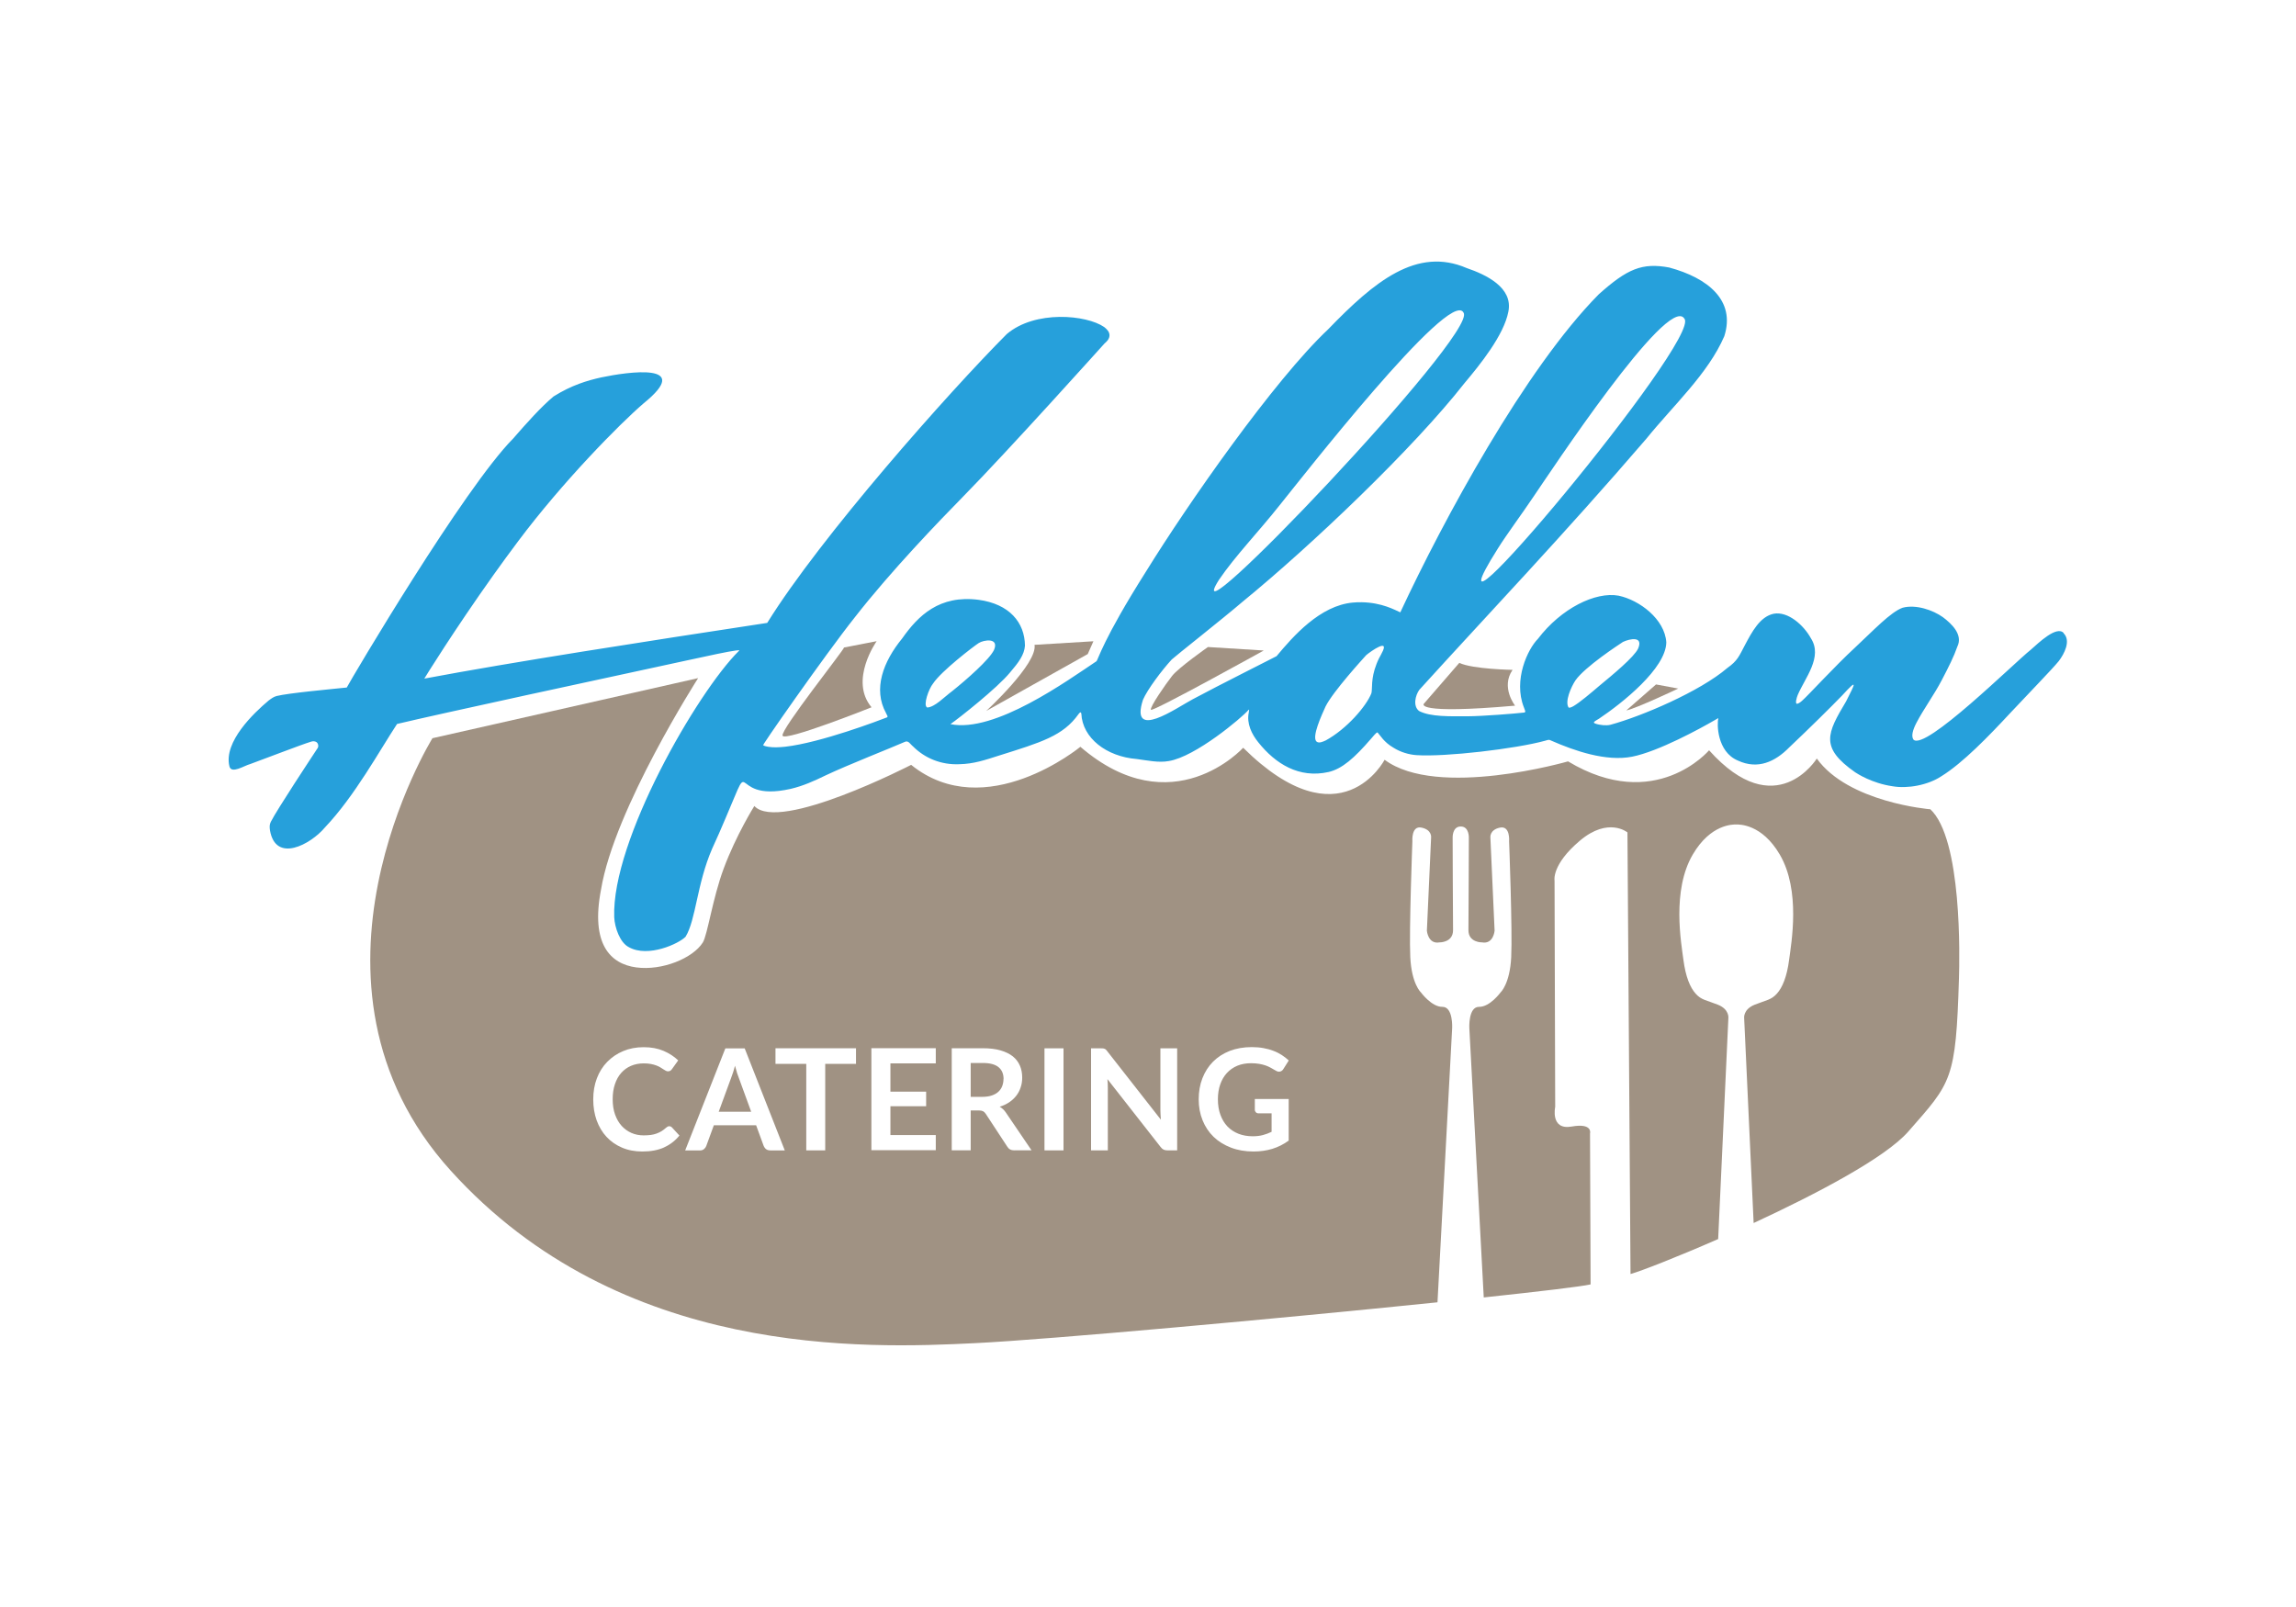
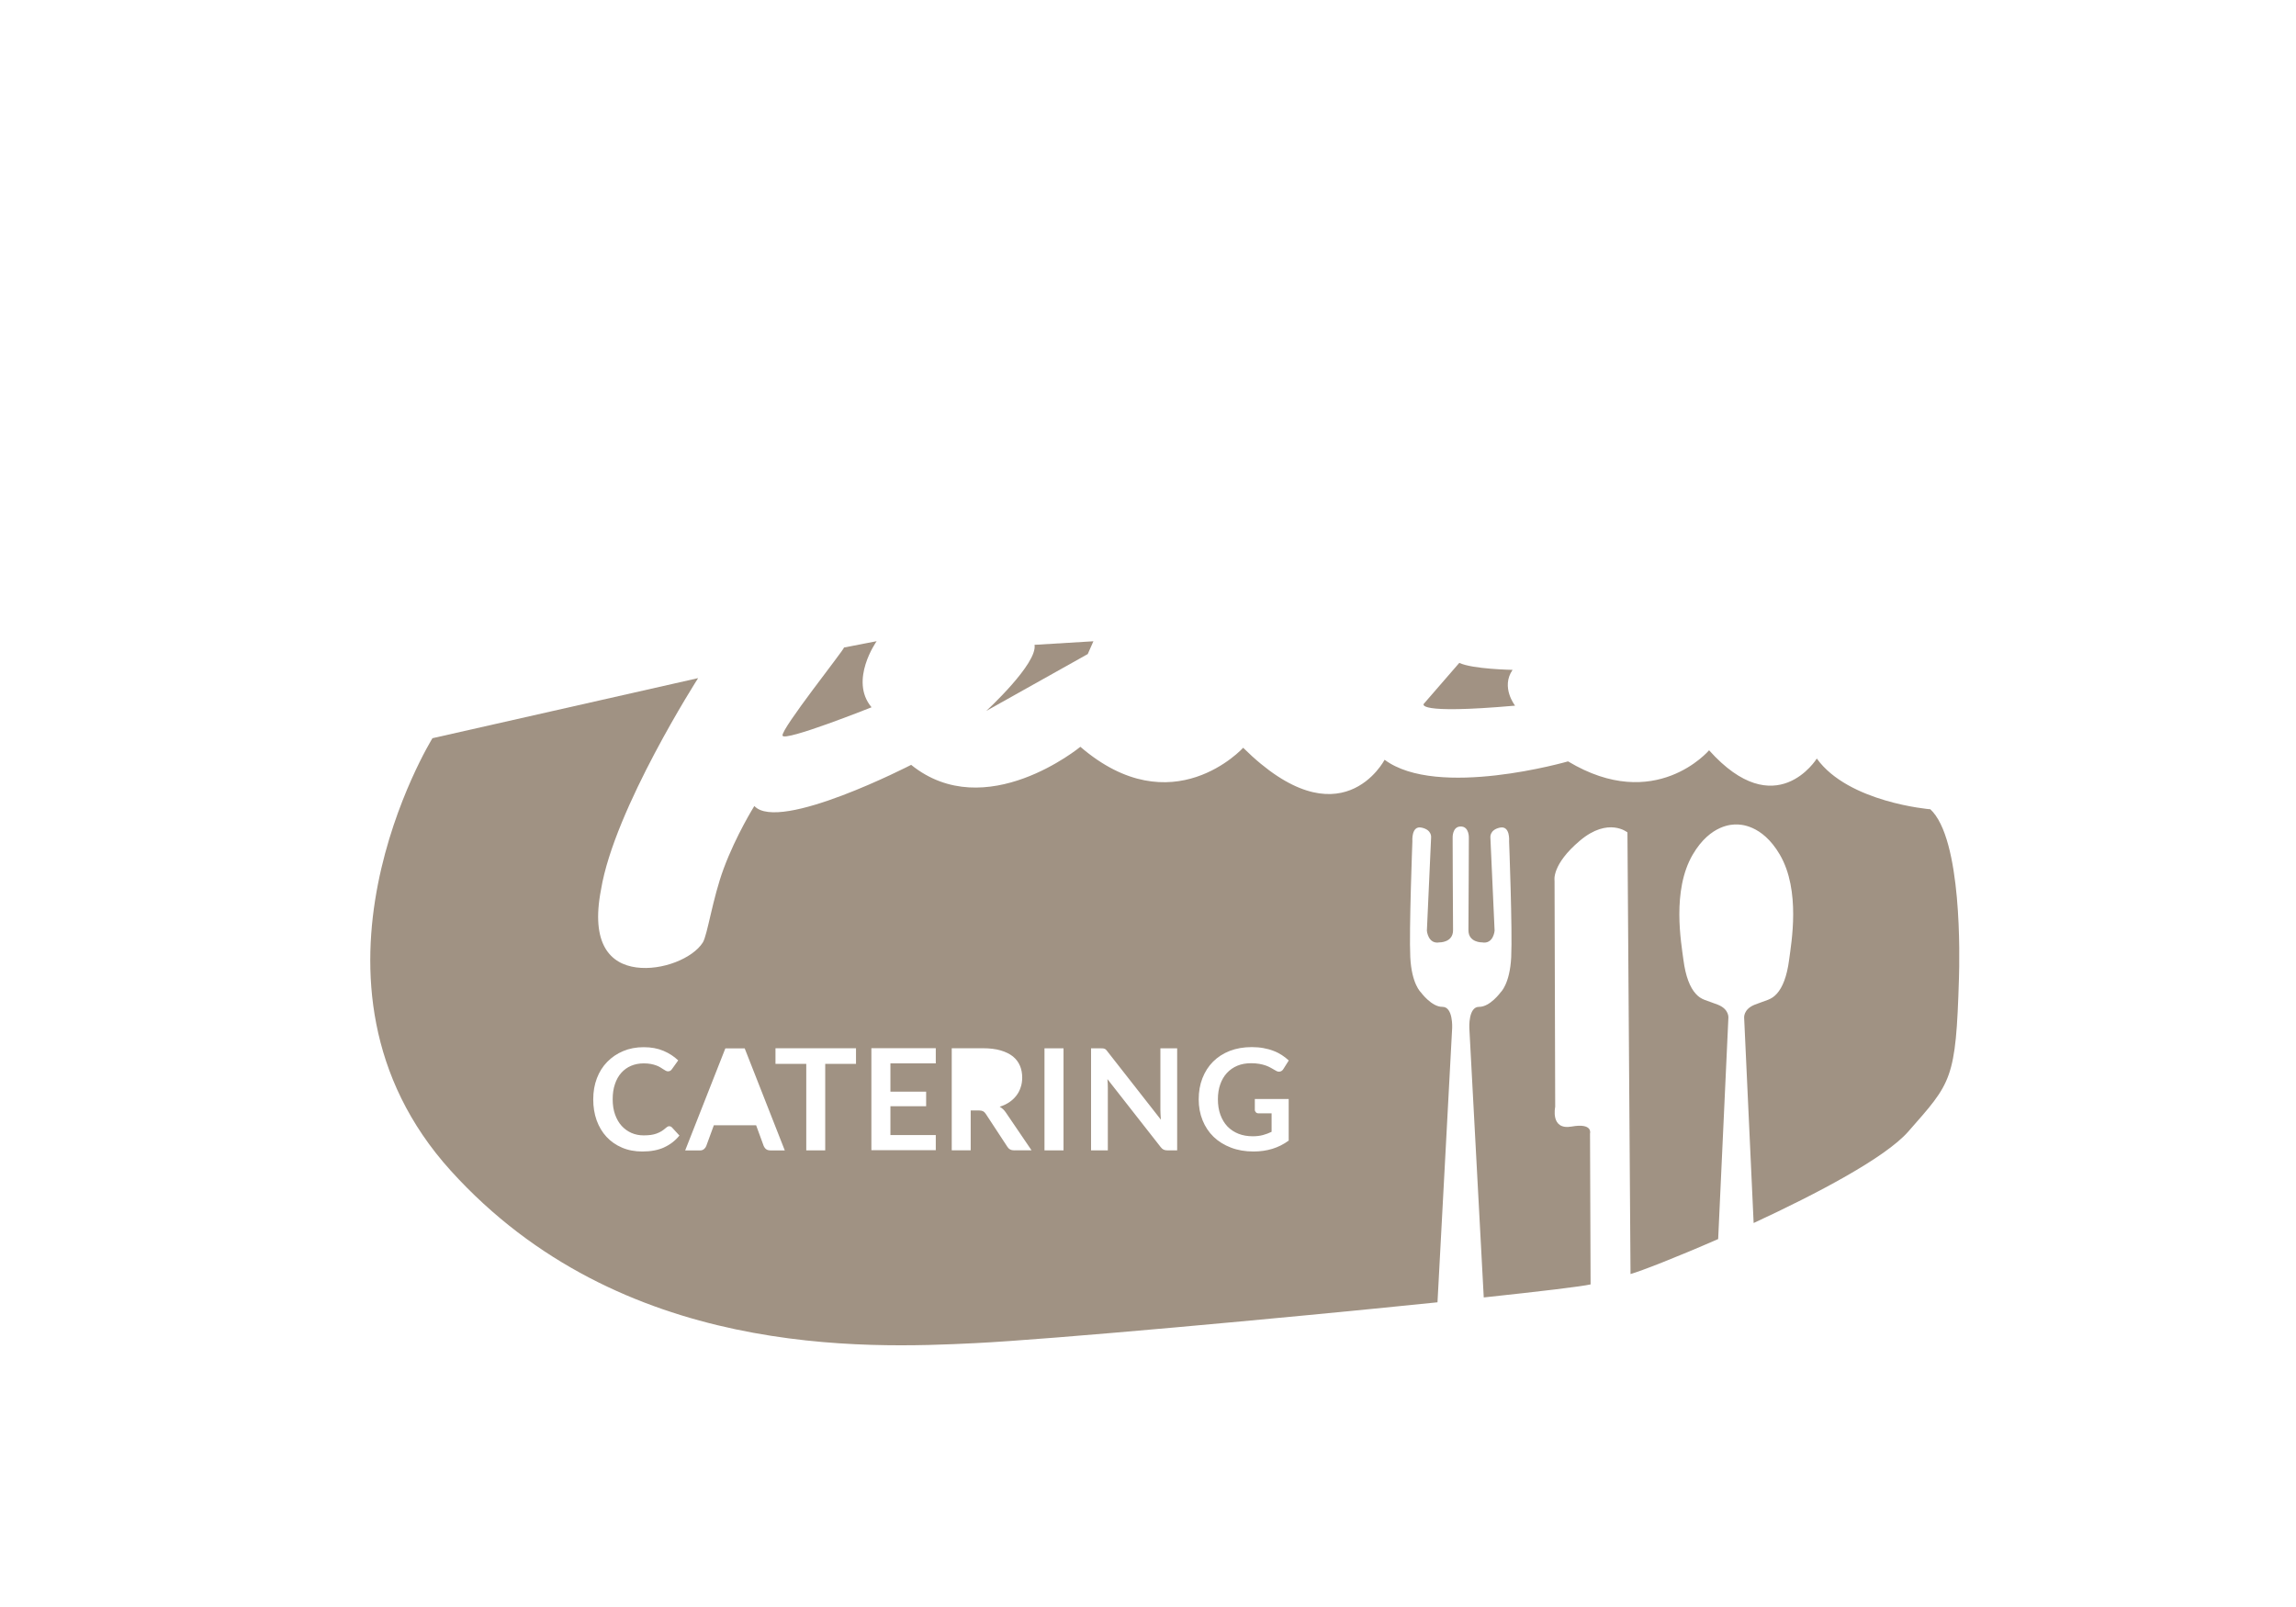
<svg xmlns="http://www.w3.org/2000/svg" id="Ebene_1" data-name="Ebene 1" viewBox="0 0 283.46 198.43">
  <defs>
    <style>
      .cls-1 {
        fill: #a09283;
      }

      .cls-2 {
        fill: #26a0db;
      }

      .cls-3 {
        fill: #a19283;
      }
    </style>
  </defs>
-   <path class="cls-3" d="M90.98,132.42c-.08-.26-.16-.53-.24-.83-.08.3-.15.57-.24.83s-.16.48-.24.68l-1.53,4.17h4.01l-1.53-4.19c-.08-.19-.15-.41-.24-.66Z" />
-   <path class="cls-3" d="M123.9,133.23c0-.64-.21-1.13-.63-1.47-.42-.34-1.06-.51-1.93-.51h-1.5v4.18h1.46c.44,0,.83-.06,1.15-.17s.6-.26.81-.46c.21-.19.37-.43.47-.69.1-.27.16-.56.16-.88Z" />
-   <path class="cls-2" d="M254.78,78.16c-.87-.94-3.06,1.18-4.08,2.08-2.08,1.65-13.06,12.54-14.47,11.08-.29-.43-.1-1.17.38-2.09.86-1.65,2.2-3.49,3.1-5.22.87-1.66,1.52-2.96,1.94-4.17.72-1.47-.69-2.82-1.79-3.64-1.22-.87-3.31-1.6-4.97-1.16-1.48.53-3.61,2.81-5.97,5.01-2.26,2.08-5.74,5.86-6.35,6.39-.15.15-.48.43-.7.46-.28.01-.07-.73.07-1.08.9-2.12,3.13-4.7,1.63-7.01-.88-1.61-2.82-3.36-4.6-3.03-1.7.36-2.69,2.27-3.54,3.86-.73,1.38-.9,1.93-2.18,2.84-3.38,2.9-10.56,5.96-14.43,7.01-.25.07-.61.07-.89.05-.29-.02-.77-.11-.98-.2-.17-.07-.22-.12-.13-.21.09-.12.42-.27.59-.39,2.88-1.93,8.26-6.21,8.31-9.43-.19-2.86-3.3-5.21-5.89-5.76-2.86-.52-7.09,1.56-9.96,5.33-1.26,1.27-3.06,5.07-1.74,8.44.1.33.37.68-.06.67-1.01.12-5,.44-6.85.45-2.23,0-4.6.09-6.02-.65-.79-.6-.46-1.95.03-2.62,8.3-9.15,17.77-19.07,28.01-30.98,3.31-4.1,7.64-8.04,9.64-12.68,1.41-4.41-2.02-7.19-6.8-8.48-3.34-.62-5.17.15-8.7,3.31-9.09,9.19-19.2,27.89-24.5,39.27-.66-.29-2.26-1.21-4.78-1.25-.35,0-.75,0-1.07.04-4.06.36-7.37,4.15-9.43,6.62-.34.19-7.11,3.58-10.35,5.32-2,1.06-7.81,5.2-6.14.06.57-1.3,2.32-3.63,3.55-4.97.43-.41,6.27-5.01,8.72-7.11,8.6-7.03,21.14-18.99,27.43-27.02,1.85-2.2,4.86-5.9,5.41-8.82.61-2.99-2.79-4.58-5.14-5.38-6.17-2.66-11.4,1.65-17.09,7.54-6.73,6.34-17.4,21.67-22.47,29.87-5.43,8.58-5.95,10.98-6.16,11.14-3.55,2.36-12.54,8.89-18.02,7.76,1.08-.75,5.78-4.46,7.35-6.37,1.07-1.25,1.77-2.19,1.85-3.32-.03-2.87-1.93-5.15-5.73-5.66-4.83-.62-7.44,1.94-9.43,4.77-2.34,2.86-3.63,6.25-1.99,9.22.09.25.28.4.13.52-.92.36-8.18,3.13-12.58,3.63-.8.08-1.44.11-2.08.01-.47-.08-.67-.17-.61-.22-.79.89,7.68-11.24,11.26-15.74,4.5-5.78,10.58-12.07,13.34-14.88,5.7-5.8,17.29-18.72,17.52-18.97.03-.02.07-.06.17-.15.24-.22.72-.8.22-1.44-.12-.15-.27-.31-.44-.43-2.18-1.51-8.52-2.12-12.03.87-7.18,7.21-22.98,25.03-29.57,35.66-15.36,2.34-31.48,4.84-42.28,6.87-.04,0-.05,0-.05,0,.12-.21,3.7-6,8.55-12.81,1.07-1.5,1.97-2.73,3.05-4.17,2.68-3.58,5.84-7.25,8.67-10.28,2.82-3.03,5.32-5.45,6.8-6.72,6.26-5.07-1.92-3.9-5.24-3.2-1.74.39-3.64.95-5.88,2.35-1.55,1.3-3.32,3.28-4.99,5.2-6.07,6.13-19.92,29.56-20.54,30.74-2.01.21-7.18.68-8.67,1.05-.38.11-.63.3-.98.56-1.86,1.56-5.56,5.1-4.84,8.1.22,1.02,1.83-.07,2.57-.26,1.72-.62,6.25-2.38,7.5-2.76.23-.08.47-.08.68.05.26.2.29.6.09.82-.53.81-5.01,7.58-5.73,9.03-.16.35-.16.6-.1,1.04.7,4.08,5.01,1.77,6.81-.38,3.65-3.85,6.71-9.45,8.88-12.75,4.95-1.19,25.95-5.73,35.71-7.83,2.97-.65,5.2-1.12,6.11-1.24.28-.02.55-.1.36.07-5.14,5.1-15.71,23.43-15.37,32.86.06,1.27.71,3.16,1.81,3.7,2.36,1.33,6.18-.43,7-1.29,1.28-2.09,1.39-6.5,3.27-10.85.32-.72.53-1.19.86-1.91,4.95-11.36.44-3.59,8.86-5.5,1.53-.36,2.9-.98,4.32-1.67,2.73-1.29,8.03-3.37,9.69-4.1.51-.28.7.23,1.09.54,1.45,1.45,3.47,2.29,5.71,2.19,1.78-.04,3.15-.51,4.84-1.05,5.29-1.66,7.96-2.45,9.86-5.12.13-.17.3-.39.36-.06.14,2.98,3.07,5.29,6.85,5.59,1.31.17,2.69.48,3.94.25,3.29-.52,9.03-5.36,9.83-6.29.12-.12.11-.1.05.3-.29,1.36.38,2.7,1.18,3.68,2.1,2.63,5.01,4.49,8.68,3.66,1.66-.39,3.17-1.71,5.24-4.11.21-.22.67-.84.8-.77.35.37.76,1.18,1.96,1.88.89.56,1.93.86,2.86.92,3.52.24,12.25-.78,15.87-1.78.46-.14.48-.15.78,0,2.85,1.25,6.74,2.6,9.96,1.97,3.25-.64,8.45-3.5,10.11-4.46.24-.12.35-.22.51-.29.01,0,.02.01.02.04-.17.56-.21,4.11,2.44,5.2,2.43,1.12,4.56.16,6.34-1.66,2.31-2.18,5.17-5,6.49-6.37,2.11-2.31,1.55-1.38.5.72-2.35,3.94-3.26,5.68,1.13,8.75.2.13,2.04,1.35,4.6,1.72,1.86.33,4.39-.14,6.03-1.23,2.66-1.64,5.88-4.98,8.51-7.81,2.5-2.67,5.14-5.37,5.99-6.41.69-.91,1.51-2.49.62-3.42l-.05-.05ZM207.94,39.34c2.34,2.32-33.99,45.75-23,28.36,1-1.61,2.98-4.28,4.4-6.4,1.96-2.86,16.52-24.95,18.59-21.99v.03ZM180.69,38.62c1.79,2.57-36.03,42.24-30.21,32.99,2.04-3,4.86-5.89,7.52-9.25,2.36-2.91,21.01-26.85,22.68-23.77v.02ZM114.45,87.34c-.5-.27.2-2.28.75-2.95,1.01-1.53,5.02-4.6,5.63-4.99s2.56-.71,1.89.85c-.55,1.17-3.4,3.68-5.17,5.09-.99.73-2.13,1.97-3.08,2.02l-.03-.02ZM170.56,80.71c-.2.34-.45.83-.62,1.28-.73,1.86-.48,3.04-.63,3.61-.63,1.6-3.04,4.4-5.63,5.82-.38.17-.87.41-1.17.12-.55-.62.64-3.2,1.14-4.31.95-1.89,4.64-5.91,5.02-6.34.64-.53,2.96-2.15,1.92-.25l-.04.07ZM193.65,87.35c-.48-.74.32-2.54.85-3.34,1.18-1.69,5.4-4.44,5.87-4.75.88-.41,2.54-.74,1.87.82-.49,1.05-3.13,3.23-4.79,4.6-.97.83-2.4,2.05-3.21,2.52-.27.15-.47.21-.56.17l-.03-.02Z" />
  <path class="cls-3" d="M104.2,79.95l4.03-.78s-3.43,4.83-.63,8.16c0,0-10.78,4.3-10.99,3.5s7.63-10.64,7.59-10.88Z" />
  <path class="cls-3" d="M127.71,79.62l7.28-.44-.7,1.58-12.53,7.02s6.37-5.85,5.96-8.17Z" />
-   <path class="cls-3" d="M149.13,79.89c.12,0,6.89.43,6.89.43,0,0-13.76,7.63-13.93,7.32s1.82-3.17,2.62-4.19,4.42-3.56,4.42-3.56Z" />
  <path class="cls-3" d="M180.16,81.85l-4.38,5.05s-1.25,1.33,11.27.23c0,0-1.8-2.27-.31-4.42,0,0-4.93-.08-6.57-.86Z" />
-   <path class="cls-3" d="M207.19,85.02s-5.19,2.46-6.41,2.7l3.67-3.21,2.74.51Z" />
  <path class="cls-1" d="M238.27,99.92s-10.07-.83-13.97-6.26c0,0-5.05,8.18-13.3-1.02,0,0-6.64,7.85-17.41,1.37,0,0-16.12,4.66-22.65-.2,0,0-5.4,10.45-17.46-1.48,0,0-8.75,9.65-20.1-.12,0,0-11.7,9.65-20.89,2.23,0,0-16.29,8.4-19.36,5.08,0,0-2.24,3.57-3.78,7.71-1.37,3.68-2.01,8.23-2.58,9.14-1.22,1.94-5.01,3.51-8.22,3.08-3.2-.43-5.65-2.88-4.35-9.6,1.64-9.98,11.99-26.12,11.99-26.12l-32.8,7.42s-18.7,30.24,2.27,53.41c20.97,23.16,51.2,21.95,64.79,21.28,9.01-.44,37.55-3.04,57.02-5.04l1.81-33.86s.14-2.63-1.2-2.62c-1.34.02-2.66-1.79-2.66-1.79,0,0-1.15-1.03-1.31-4.36s.26-14.28.26-14.28c0,0-.16-1.99,1.14-1.7,1.31.28,1.17,1.23,1.17,1.23l-.52,11.5s.14,1.69,1.55,1.44c0,0,1.7.04,1.68-1.53-.02-1.57-.05-11.37-.05-11.37,0,0-.07-1.41,1-1.41s1,1.41,1,1.41c0,0-.03,9.8-.05,11.37-.02,1.57,1.68,1.53,1.68,1.53,1.41.25,1.55-1.44,1.55-1.44l-.52-11.5s-.13-.95,1.17-1.23c1.31-.28,1.14,1.7,1.14,1.7,0,0,.42,10.95.26,14.28s-1.31,4.36-1.31,4.36c0,0-1.31,1.81-2.66,1.79-1.34-.02-1.2,2.62-1.2,2.62l1.78,33.26c7.02-.75,12.06-1.35,13.19-1.61l-.07-18.63s.39-1.33-2.27-.86c-2.66.47-2.03-2.43-2.03-2.43l-.08-27.94s-.39-1.96,3.13-4.93c3.52-2.97,5.87-1.02,5.87-1.02l.38,54.53c1.31-.37,5.63-2.05,10.82-4.32.21-4.66,1.26-27.28,1.26-27.28,0,0,.15-1.09-1.31-1.66-1.46-.58-2.02-.57-2.72-1.35-.7-.77-1.25-2.11-1.52-4.19-.27-2.08-1.45-8.55,1.15-12.99,2.21-3.78,4.97-3.72,5.37-3.72s3.17-.06,5.38,3.72c2.6,4.44,1.42,10.91,1.15,12.99s-.82,3.42-1.52,4.19c-.7.77-1.26.77-2.72,1.35-1.46.58-1.31,1.66-1.31,1.66,0,0,.84,18.18,1.17,25.3,7.84-3.63,16.27-8.07,19.09-11.29,5.34-6.09,5.88-6.31,6.26-18.98.07-2.34.42-17.22-3.57-20.85ZM82,141.67c-.75.34-1.64.51-2.69.51-.94,0-1.78-.16-2.52-.48-.75-.32-1.38-.76-1.91-1.33s-.93-1.25-1.22-2.04c-.28-.79-.42-1.65-.42-2.59s.15-1.81.45-2.6.73-1.47,1.28-2.03,1.2-1.01,1.97-1.33c.76-.32,1.6-.48,2.53-.48s1.73.15,2.44.45c.71.3,1.32.7,1.82,1.18l-.78,1.09c-.05.07-.11.13-.18.18-.07.05-.17.08-.3.08-.09,0-.18-.02-.27-.07s-.19-.11-.3-.18c-.11-.07-.24-.15-.38-.24-.15-.09-.31-.17-.51-.24-.19-.07-.41-.13-.67-.18s-.54-.07-.88-.07c-.56,0-1.08.1-1.55.3-.47.2-.87.49-1.21.87-.34.38-.6.85-.78,1.39-.19.55-.28,1.18-.28,1.88s.1,1.34.3,1.89c.2.55.47,1.02.81,1.39s.75.67,1.21.87c.46.2.96.3,1.5.3.32,0,.61-.02.87-.05.26-.04.5-.09.71-.17.22-.08.42-.17.62-.29.19-.12.39-.27.58-.44.06-.05.12-.09.18-.13.06-.03.13-.05.2-.05.13,0,.24.05.34.15l.92,1c-.51.63-1.14,1.12-1.89,1.46ZM95.08,142.04c-.2,0-.37-.05-.5-.15-.13-.1-.22-.23-.29-.38l-.94-2.57h-5.22l-.94,2.57c-.05.13-.14.26-.27.37-.13.11-.3.17-.5.17h-1.83l4.96-12.6h2.39l4.95,12.6h-1.81ZM105.68,131.36h-3.8v10.68h-2.34v-10.68h-3.8v-1.93h9.94v1.93ZM115.53,131.3h-5.6v3.49h4.41v1.8h-4.41v3.56h5.6v1.87h-7.95v-12.6h7.95v1.87ZM125.22,142.04c-.4,0-.69-.16-.87-.47l-2.65-4.04c-.1-.15-.21-.26-.33-.32s-.3-.1-.53-.1h-1v4.92h-2.34v-12.6h3.84c.85,0,1.59.09,2.2.27.61.18,1.12.43,1.51.74.39.32.68.7.87,1.15.19.44.28.93.28,1.47,0,.42-.06.83-.19,1.2-.12.38-.3.72-.54,1.03-.24.31-.53.58-.87.81-.35.23-.74.42-1.18.55.15.09.29.19.42.31.13.12.24.26.35.42l3.16,4.65h-2.12ZM131.3,142.04h-2.35v-12.6h2.35v12.6ZM145.33,142.04h-1.2c-.19,0-.34-.03-.47-.09-.12-.06-.25-.16-.36-.31l-6.58-8.4c.04.38.05.74.05,1.06v7.74h-2.07v-12.6h1.23c.1,0,.18,0,.26.01s.14.03.19.05.11.06.16.11c.05.05.11.11.17.2l6.61,8.44c-.02-.2-.03-.4-.04-.6-.01-.2-.02-.38-.02-.55v-7.66h2.07v12.6ZM159.12,140.82c-.64.47-1.32.81-2.04,1.03-.72.22-1.5.33-2.32.33-1.03,0-1.96-.16-2.79-.48-.83-.32-1.55-.76-2.14-1.33-.59-.57-1.04-1.25-1.36-2.04-.32-.79-.48-1.65-.48-2.59s.15-1.82.46-2.61c.31-.79.74-1.47,1.31-2.04.57-.57,1.25-1.01,2.06-1.33.81-.31,1.71-.47,2.72-.47.51,0,.99.04,1.43.12.44.08.86.19,1.24.34.38.14.73.32,1.04.52.31.2.6.43.86.67l-.67,1.06c-.1.17-.24.27-.41.31-.17.04-.35,0-.55-.13-.19-.11-.38-.22-.58-.33-.19-.11-.41-.21-.64-.29s-.5-.15-.79-.2c-.29-.05-.63-.08-1.02-.08-.62,0-1.18.1-1.69.31-.5.21-.93.51-1.29.9s-.63.86-.82,1.4-.29,1.16-.29,1.83c0,.72.1,1.36.31,1.93.21.57.5,1.05.87,1.44.38.39.83.69,1.36.9s1.12.31,1.77.31c.46,0,.88-.05,1.25-.15.37-.1.72-.23,1.07-.4v-2.28h-1.59c-.15,0-.27-.04-.35-.13-.08-.08-.13-.19-.13-.31v-1.33h4.18v5.1Z" />
</svg>